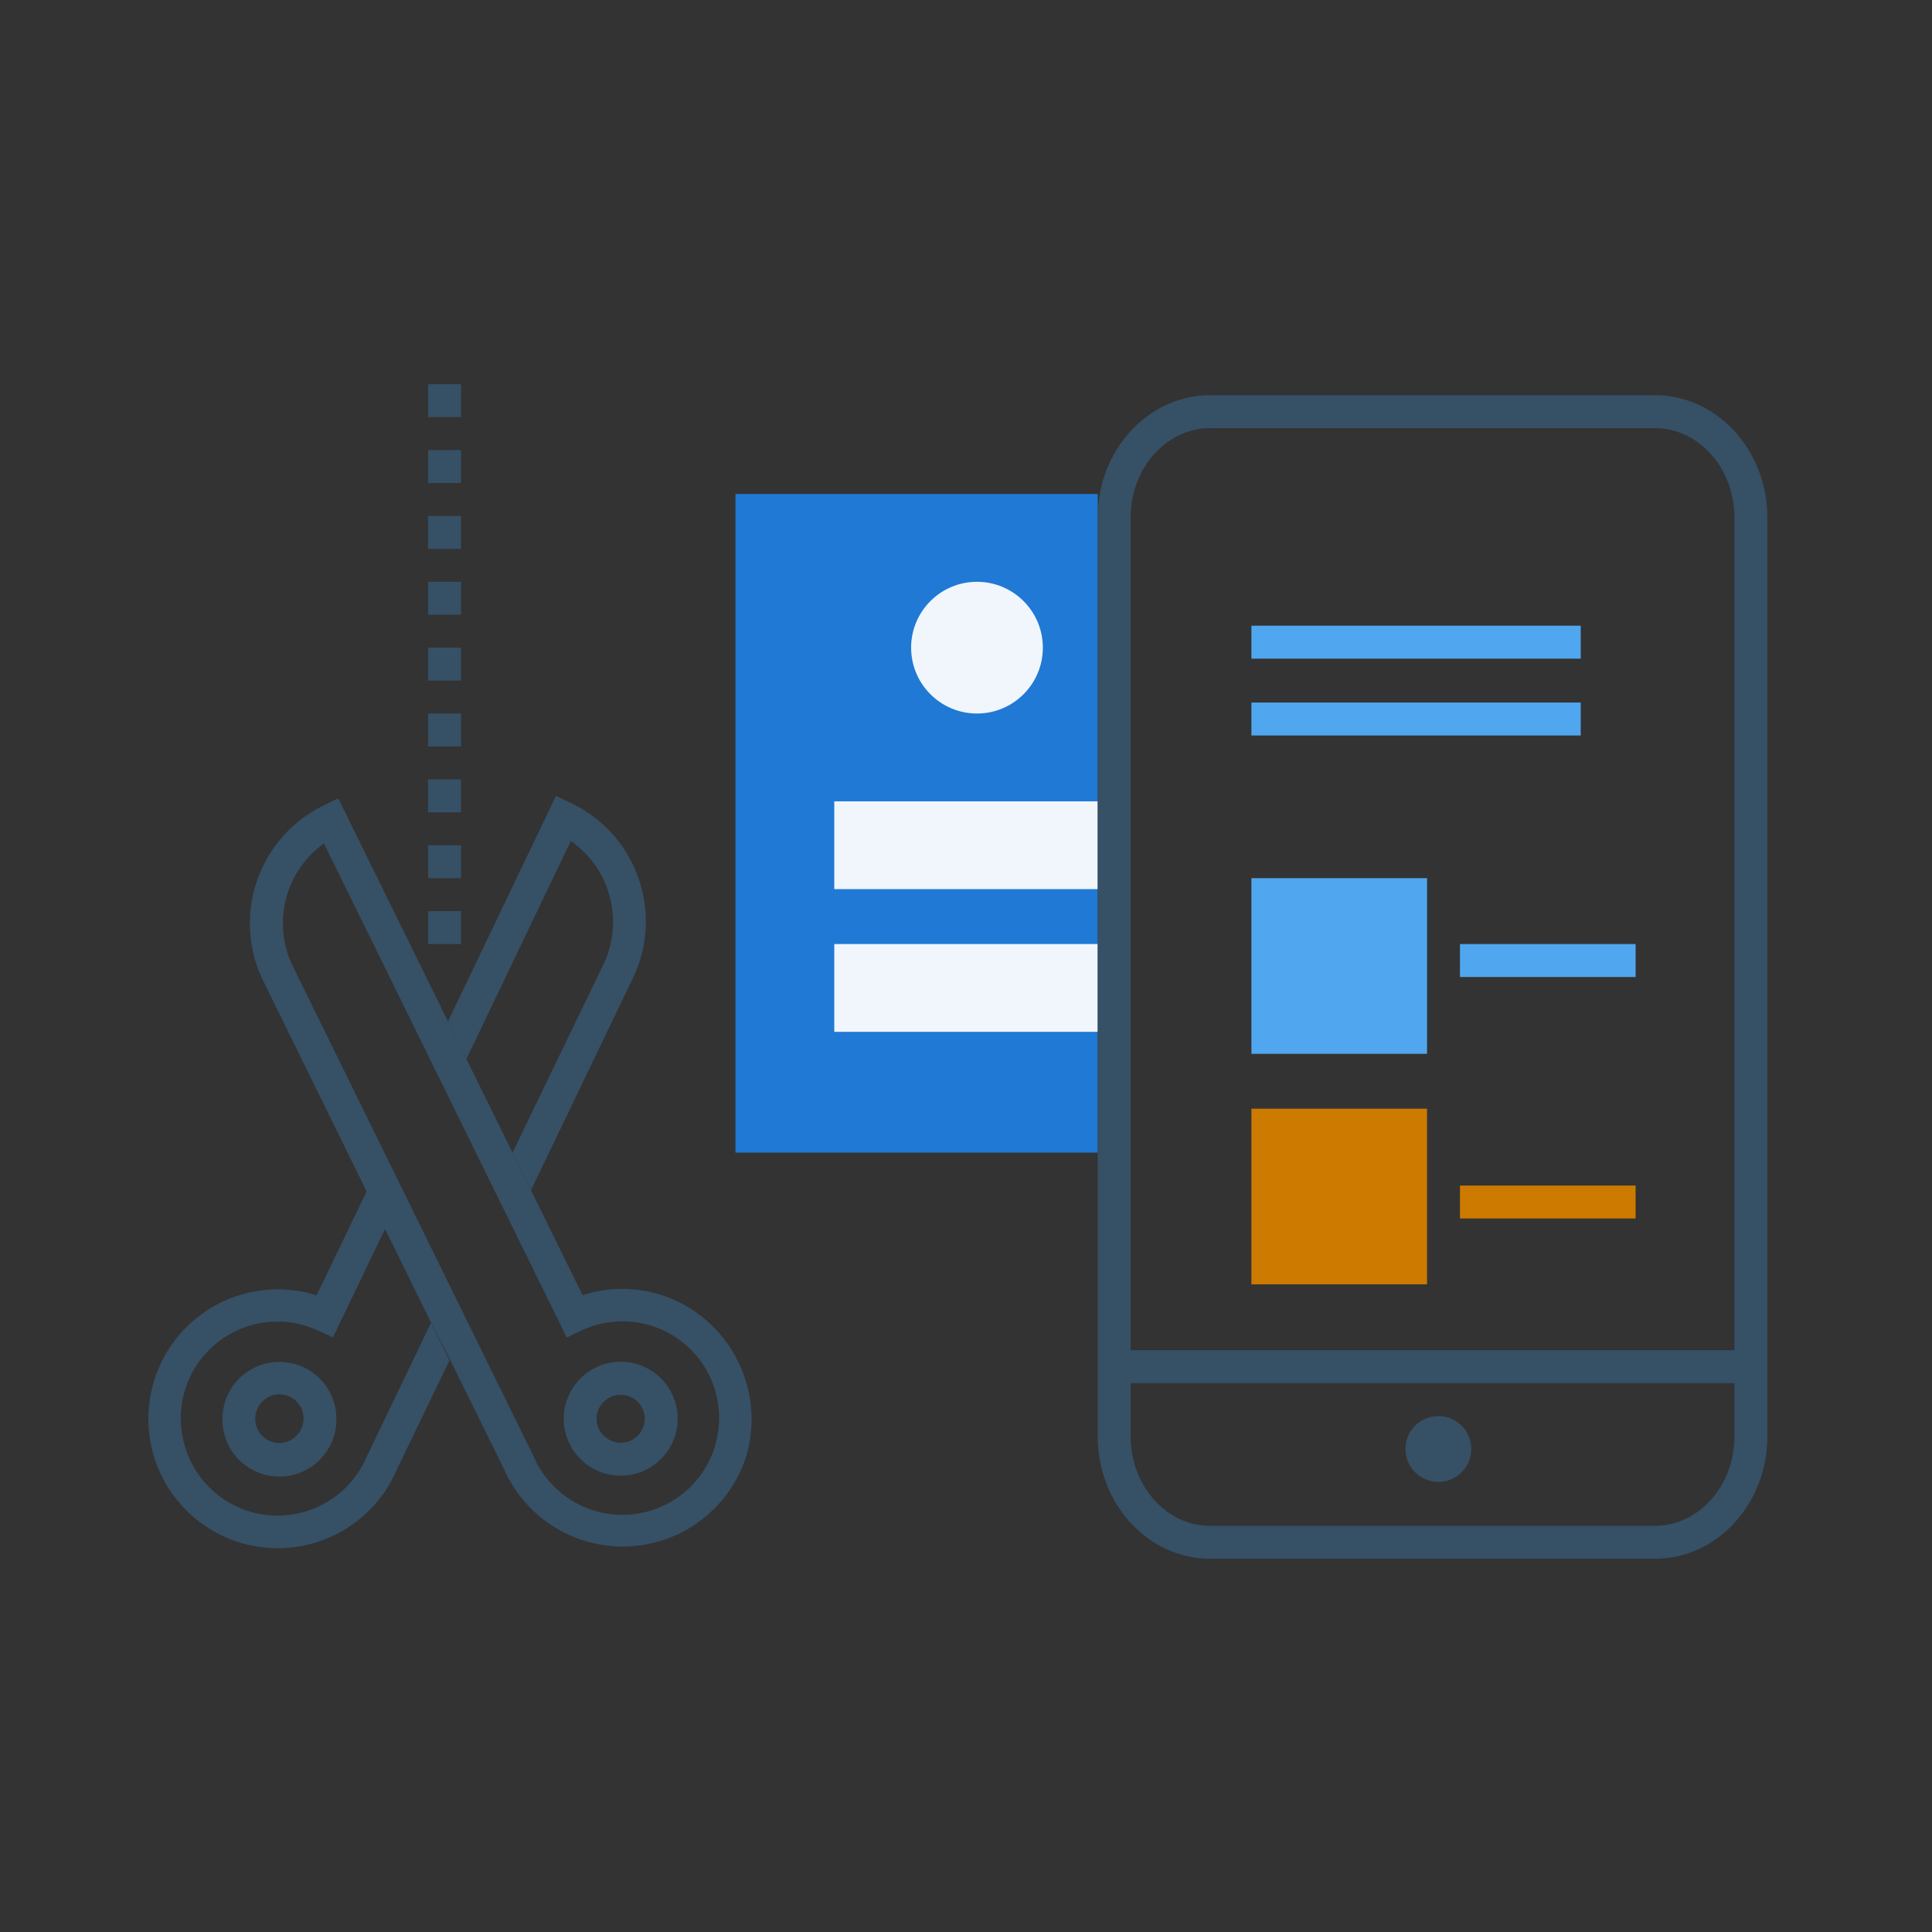
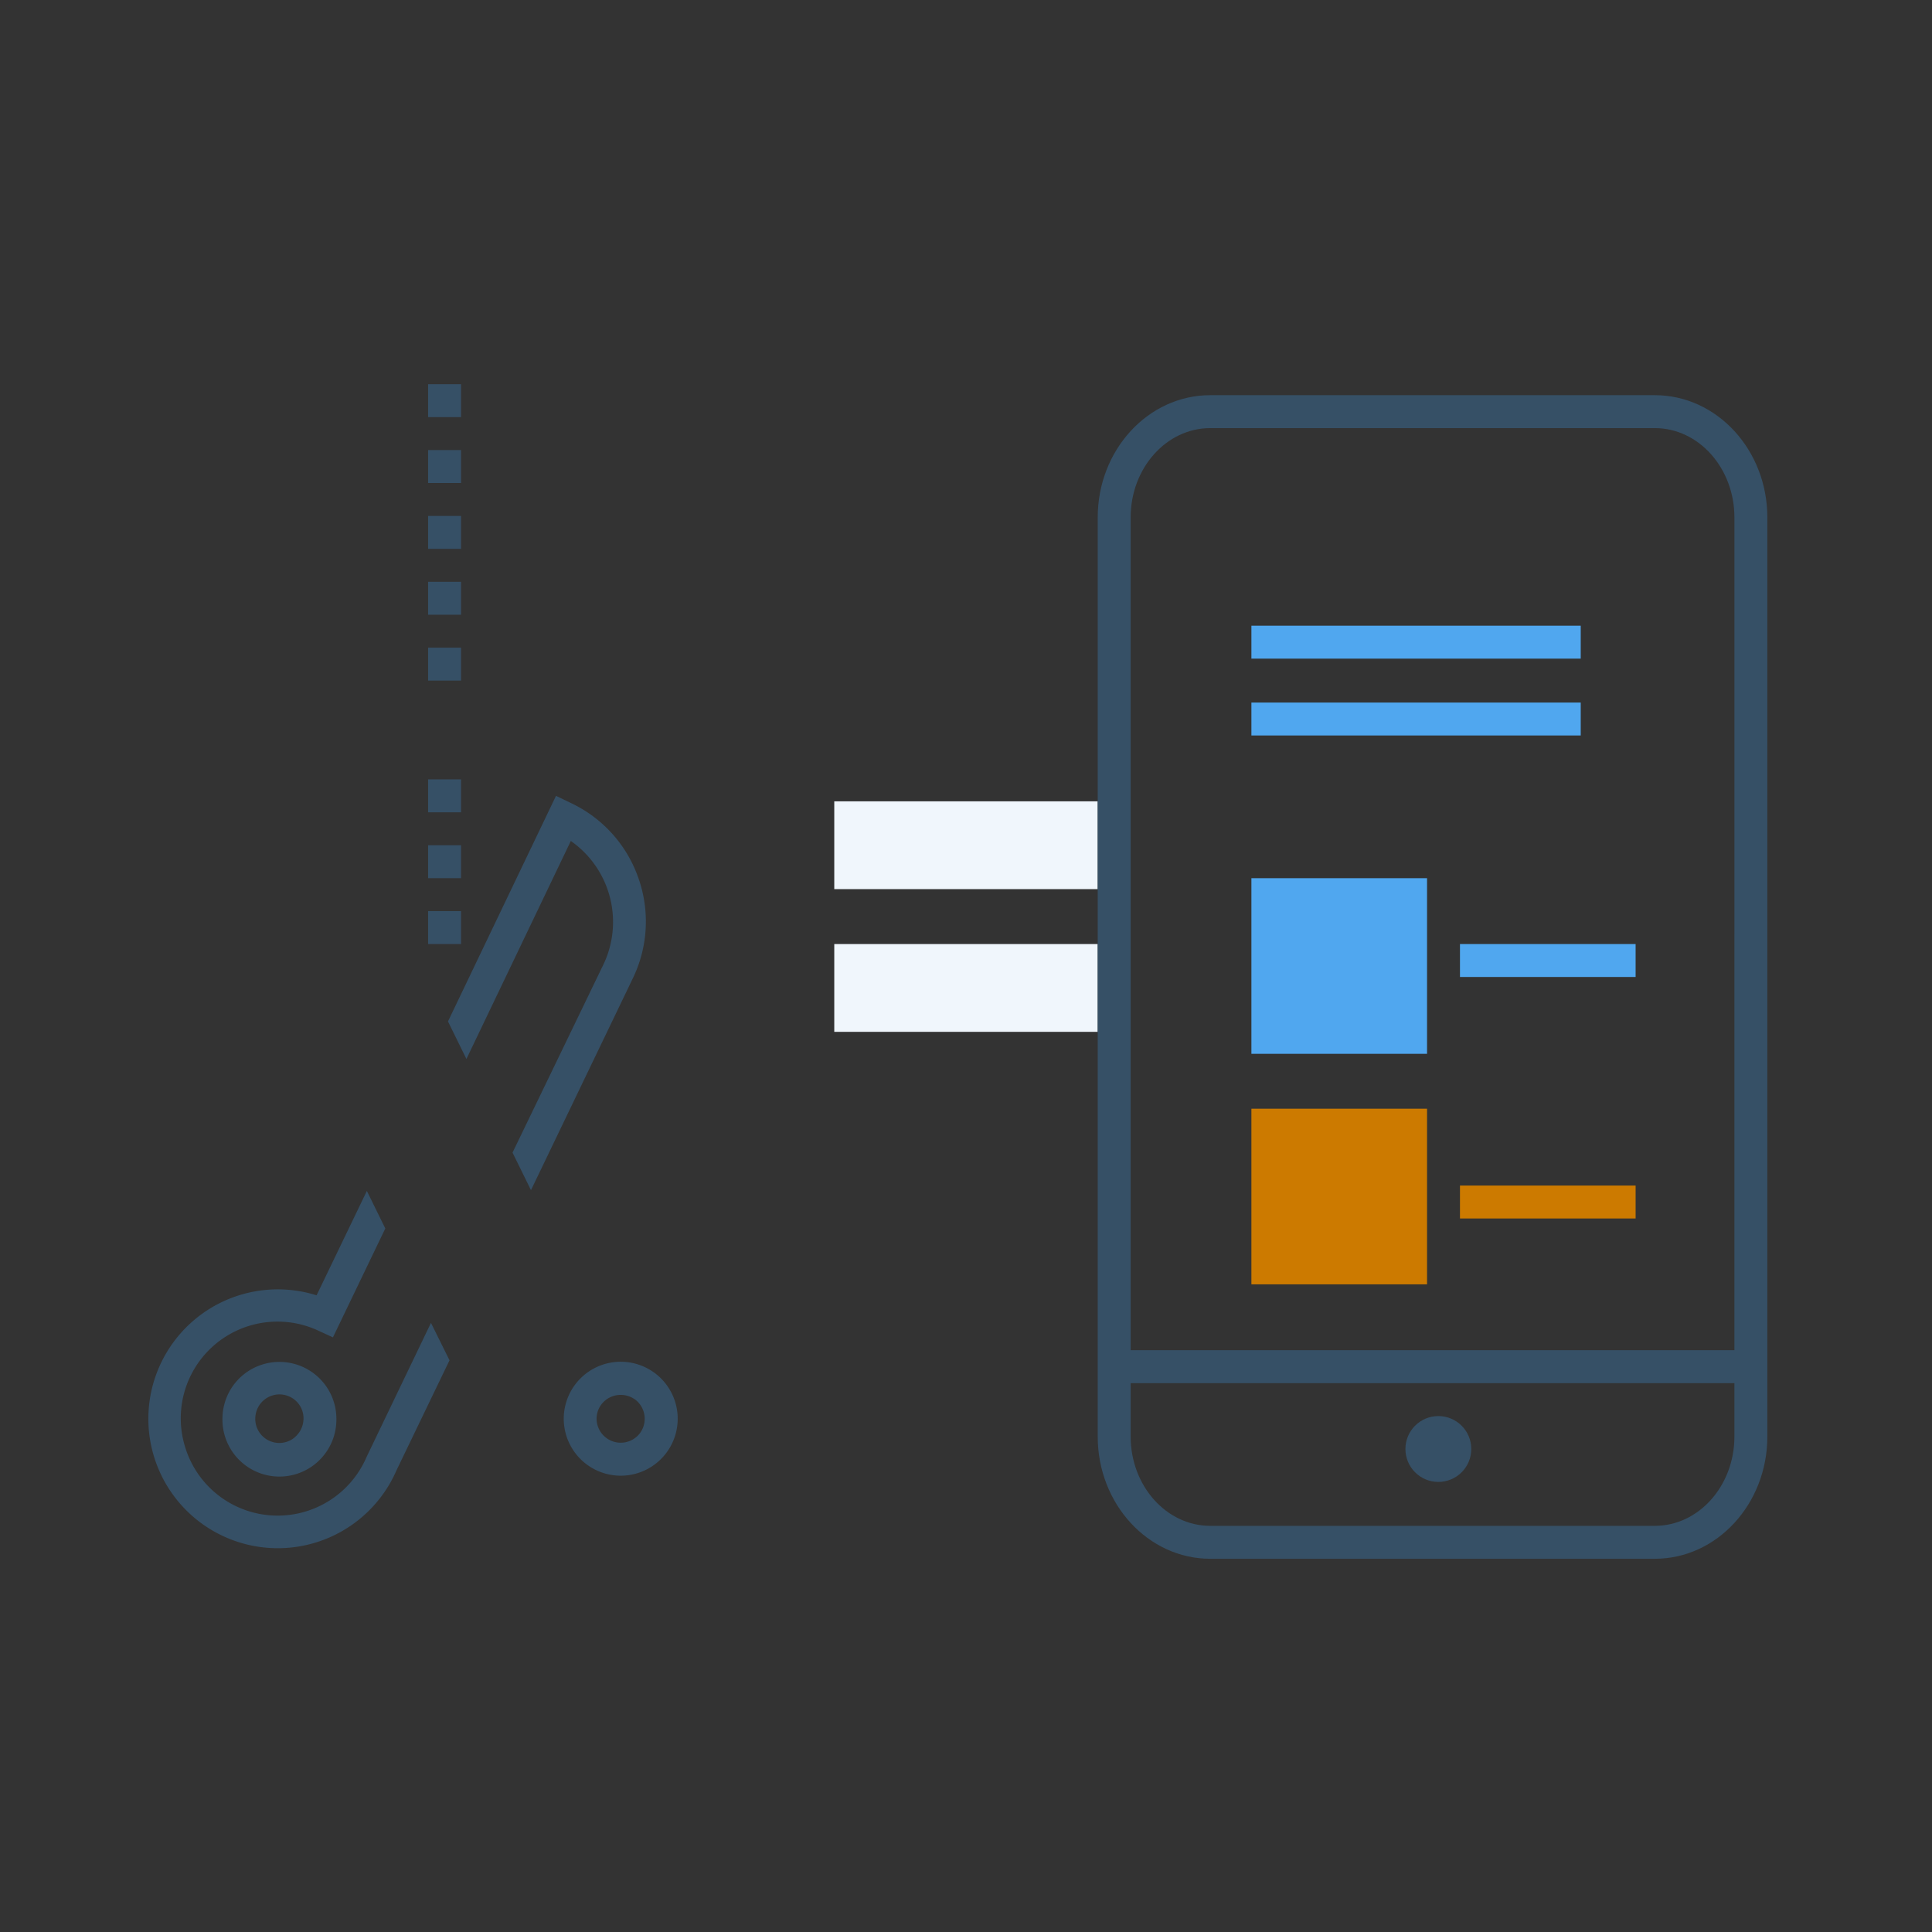
<svg xmlns="http://www.w3.org/2000/svg" viewBox="0 0 176 176">
  <rect x="0" y="0" width="176" height="176" fill="#333333" stroke="none" />
  <defs>
    <style>.cls-1{fill:#2079d4;}.cls-2{fill:#f0f6fc;}.cls-3{fill:#50a7ef;}.cls-4{fill:#CC7A00;}.cls-5{fill:#365066;}.cls-6{fill:none;}</style>
  </defs>
  <g id="kit_prototipazione">
-     <path class="cls-1" d="M100,105H67V45h33Z" />
    <path class="cls-2" d="M100,81H76V73h24Z" />
    <path class="cls-2" d="M100,86H76v8h24Z" />
-     <circle class="cls-2" cx="89" cy="59" r="6" />
    <rect class="cls-3" x="114" y="64" width="30" height="3" />
    <rect class="cls-3" x="114" y="57" width="30" height="3" />
    <polygon class="cls-3" points="130 96 114 96 114 88.26 114 80 130 80 130 96" />
    <polygon class="cls-3" points="149 89 133 89 133 87.55 133 86 149 86 149 89" />
    <path class="cls-4" d="M130,117H114V101h16Z" />
    <path class="cls-4" d="M149,111H133v-3h16Z" />
    <path class="cls-5" d="M29.45,125.94a5.2,5.2,0,0,0-7.3-.69,5.19,5.19,0,1,0,7.3.69Zm-2.6,5A2.19,2.19,0,0,1,23.27,129a2.2,2.2,0,0,1,3.88-1.18,2.17,2.17,0,0,1,.49,1.59A2.22,2.22,0,0,1,26.85,130.93ZM58.16,80A11.85,11.85,0,0,0,52,73.15l-1.35-.65L40.81,93.05l1.68,3.42L52,76.61A9,9,0,0,1,55,87.8L46.69,105l1.68,3.42L57.66,89.1A11.86,11.86,0,0,0,58.16,80Zm-28.71,46a5.2,5.2,0,0,0-7.3-.69,5.19,5.19,0,1,0,7.3.69Zm-2.6,5A2.19,2.19,0,0,1,23.27,129a2.2,2.2,0,0,1,3.88-1.18,2.17,2.17,0,0,1,.49,1.59A2.22,2.22,0,0,1,26.85,130.93Zm2.6-5a5.2,5.2,0,0,0-7.3-.69,5.19,5.19,0,1,0,7.3.69Zm-2.6,5A2.19,2.19,0,0,1,23.27,129a2.2,2.2,0,0,1,3.88-1.18,2.17,2.17,0,0,1,.49,1.59A2.22,2.22,0,0,1,26.85,130.93Zm-4.7-5.68a5.19,5.19,0,1,0,7.3.69A5.2,5.2,0,0,0,22.15,125.25Zm4.7,5.68A2.19,2.19,0,0,1,23.27,129a2.2,2.2,0,0,1,3.88-1.18,2.17,2.17,0,0,1,.49,1.59A2.22,2.22,0,0,1,26.85,130.93Zm12.41-10.49-5.86,12.2a8.81,8.81,0,0,1-16.52-.84A8.81,8.81,0,0,1,29,121.22l1.33.61,4.77-9.92-1.68-3.42L28.84,118a11.79,11.79,0,1,0,7.29,15.92l4.82-10Zm-9.81,5.5a5.2,5.2,0,0,0-7.3-.69,5.19,5.19,0,1,0,7.3.69Zm-2.6,5A2.19,2.19,0,0,1,23.27,129a2.2,2.2,0,0,1,3.88-1.18,2.17,2.17,0,0,1,.49,1.59A2.22,2.22,0,0,1,26.85,130.93Zm2.6-5a5.2,5.2,0,0,0-7.3-.69,5.19,5.19,0,1,0,7.3.69Zm-2.6,5A2.19,2.19,0,0,1,23.27,129a2.2,2.2,0,0,1,3.88-1.18,2.17,2.17,0,0,1,.49,1.59A2.22,2.22,0,0,1,26.85,130.93Zm2.6-5a5.2,5.2,0,0,0-7.3-.69,5.19,5.19,0,1,0,7.3.69Zm-2.6,5A2.19,2.19,0,0,1,23.27,129a2.2,2.2,0,0,1,3.88-1.18,2.17,2.17,0,0,1,.49,1.59A2.22,2.22,0,0,1,26.85,130.93Zm2.6-5a5.2,5.2,0,0,0-7.3-.69,5.19,5.19,0,1,0,7.3.69Zm-2.6,5A2.19,2.19,0,0,1,23.27,129a2.2,2.2,0,0,1,3.88-1.18,2.17,2.17,0,0,1,.49,1.59A2.22,2.22,0,0,1,26.85,130.93Z" />
-     <path class="cls-5" d="M61.71,128.72a5.19,5.19,0,1,0-1.14,3.8A5.19,5.19,0,0,0,61.71,128.72Zm-3.46,1.9a2.2,2.2,0,0,1-3.89-1.15,2.15,2.15,0,0,1,.48-1.6,2.21,2.21,0,0,1,1.71-.8,2.25,2.25,0,0,1,1.38.48,2.2,2.2,0,0,1,.32,3.07Zm3.46-1.9a5.19,5.19,0,1,0-1.14,3.8A5.19,5.19,0,0,0,61.71,128.72Zm-3.46,1.9a2.2,2.2,0,0,1-3.89-1.15,2.15,2.15,0,0,1,.48-1.6,2.21,2.21,0,0,1,1.71-.8,2.25,2.25,0,0,1,1.38.48,2.2,2.2,0,0,1,.32,3.07Zm3.46-1.9a5.19,5.19,0,1,0-1.14,3.8A5.19,5.19,0,0,0,61.71,128.72Zm-3.46,1.9a2.2,2.2,0,0,1-3.89-1.15,2.15,2.15,0,0,1,.48-1.6,2.21,2.21,0,0,1,1.71-.8,2.25,2.25,0,0,1,1.38.48,2.2,2.2,0,0,1,.32,3.07Zm3.46-1.9a5.19,5.19,0,1,0-1.14,3.8A5.19,5.19,0,0,0,61.71,128.72Zm-3.46,1.9a2.2,2.2,0,0,1-3.89-1.15,2.15,2.15,0,0,1,.48-1.6,2.21,2.21,0,0,1,1.71-.8,2.25,2.25,0,0,1,1.38.48,2.2,2.2,0,0,1,.32,3.07Zm3.46-1.9a5.19,5.19,0,1,0-1.14,3.8A5.19,5.19,0,0,0,61.71,128.72Zm-3.46,1.9a2.2,2.2,0,0,1-3.89-1.15,2.15,2.15,0,0,1,.48-1.6,2.21,2.21,0,0,1,1.71-.8,2.25,2.25,0,0,1,1.38.48,2.2,2.2,0,0,1,.32,3.07Zm3.46-1.9a5.19,5.19,0,1,0-1.14,3.8A5.19,5.19,0,0,0,61.71,128.72Zm-3.46,1.9a2.2,2.2,0,0,1-3.89-1.15,2.15,2.15,0,0,1,.48-1.6,2.21,2.21,0,0,1,1.71-.8,2.25,2.25,0,0,1,1.38.48,2.2,2.2,0,0,1,.32,3.07Zm3.46-1.9a5.19,5.19,0,1,0-1.14,3.8A5.19,5.19,0,0,0,61.71,128.72Zm-3.46,1.9a2.2,2.2,0,0,1-3.89-1.15,2.15,2.15,0,0,1,.48-1.6,2.21,2.21,0,0,1,1.71-.8,2.25,2.25,0,0,1,1.38.48,2.2,2.2,0,0,1,.32,3.07Zm3.46-1.9a5.19,5.19,0,1,0-1.14,3.8A5.19,5.19,0,0,0,61.71,128.72Zm-3.46,1.9a2.2,2.2,0,0,1-3.89-1.15,2.15,2.15,0,0,1,.48-1.6,2.21,2.21,0,0,1,1.71-.8,2.25,2.25,0,0,1,1.38.48,2.2,2.2,0,0,1,.32,3.07Z" />
-     <path class="cls-5" d="M60.78,118.15a11.72,11.72,0,0,0-7.71-.16l-4.7-9.57L46.69,105l-4.2-8.53-1.68-3.42-10-20.33-1.34.66a11.94,11.94,0,0,0-5.48,16l9.39,19.12,1.68,3.42,4.19,8.53L41,123.86l4.93,10A11.81,11.81,0,0,0,68,132.6,11.93,11.93,0,0,0,60.78,118.15Zm4.36,13.58a8.82,8.82,0,0,1-11.3,5.79,8.85,8.85,0,0,1-5.24-4.87L26.69,88.05a8.93,8.93,0,0,1,2.82-11.21l22.12,45,1.33-.63a8.8,8.8,0,0,1,12.18,10.48Z" />
+     <path class="cls-5" d="M61.71,128.72a5.19,5.19,0,1,0-1.14,3.8A5.19,5.19,0,0,0,61.71,128.72Zm-3.46,1.9a2.2,2.2,0,0,1-3.89-1.15,2.15,2.15,0,0,1,.48-1.6,2.21,2.21,0,0,1,1.71-.8,2.25,2.25,0,0,1,1.38.48,2.2,2.2,0,0,1,.32,3.07Zm3.46-1.9a5.19,5.19,0,1,0-1.14,3.8A5.19,5.19,0,0,0,61.71,128.72Zm-3.46,1.9a2.2,2.2,0,0,1-3.89-1.15,2.15,2.15,0,0,1,.48-1.6,2.21,2.21,0,0,1,1.71-.8,2.25,2.25,0,0,1,1.38.48,2.2,2.2,0,0,1,.32,3.07Zm3.46-1.9a5.19,5.19,0,1,0-1.14,3.8A5.19,5.19,0,0,0,61.71,128.72Zm-3.46,1.9a2.2,2.2,0,0,1-3.89-1.15,2.15,2.15,0,0,1,.48-1.6,2.21,2.21,0,0,1,1.71-.8,2.25,2.25,0,0,1,1.38.48,2.2,2.2,0,0,1,.32,3.07Zm3.46-1.9a5.19,5.19,0,1,0-1.14,3.8A5.19,5.19,0,0,0,61.71,128.72Zm-3.46,1.9a2.2,2.2,0,0,1-3.89-1.15,2.15,2.15,0,0,1,.48-1.6,2.21,2.21,0,0,1,1.71-.8,2.25,2.25,0,0,1,1.38.48,2.2,2.2,0,0,1,.32,3.07Zm3.46-1.9a5.19,5.19,0,1,0-1.14,3.8A5.19,5.19,0,0,0,61.71,128.72m-3.46,1.9a2.2,2.2,0,0,1-3.89-1.15,2.15,2.15,0,0,1,.48-1.6,2.21,2.21,0,0,1,1.71-.8,2.25,2.25,0,0,1,1.38.48,2.2,2.2,0,0,1,.32,3.07Zm3.46-1.9a5.19,5.19,0,1,0-1.14,3.8A5.19,5.19,0,0,0,61.71,128.72Zm-3.46,1.9a2.2,2.2,0,0,1-3.89-1.15,2.15,2.15,0,0,1,.48-1.6,2.21,2.21,0,0,1,1.71-.8,2.25,2.25,0,0,1,1.38.48,2.2,2.2,0,0,1,.32,3.07Zm3.46-1.9a5.19,5.19,0,1,0-1.14,3.8A5.19,5.19,0,0,0,61.71,128.72Zm-3.46,1.9a2.2,2.2,0,0,1-3.89-1.15,2.15,2.15,0,0,1,.48-1.6,2.21,2.21,0,0,1,1.71-.8,2.25,2.25,0,0,1,1.38.48,2.2,2.2,0,0,1,.32,3.07Zm3.46-1.9a5.19,5.19,0,1,0-1.14,3.8A5.19,5.19,0,0,0,61.71,128.72Zm-3.46,1.9a2.2,2.2,0,0,1-3.89-1.15,2.15,2.15,0,0,1,.48-1.6,2.21,2.21,0,0,1,1.71-.8,2.25,2.25,0,0,1,1.38.48,2.2,2.2,0,0,1,.32,3.07Z" />
    <path class="cls-5" d="M161,47.13C161,41,156.41,36,150.75,36h-40.5C104.59,36,100,41,100,47.13v83.74C100,137,104.59,142,110.25,142h40.5c5.66,0,10.25-5,10.25-11.13Zm-58,0c0-4.48,3.25-8.13,7.25-8.13h40.5c4,0,7.25,3.65,7.25,8.13V123H103ZM150.75,139h-40.5c-4,0-7.25-3.65-7.25-8.13V126h55v4.87C158,135.35,154.75,139,150.75,139Z" />
    <circle class="cls-5" cx="131.03" cy="132" r="3" />
    <rect class="cls-5" x="39" y="41" width="3" height="3" />
    <rect class="cls-5" x="39" y="35" width="3" height="3" />
    <rect class="cls-5" x="39" y="53" width="3" height="3" />
    <rect class="cls-5" x="39" y="47" width="3" height="3" />
-     <rect class="cls-5" x="39" y="65" width="3" height="3" />
    <rect class="cls-5" x="39" y="59" width="3" height="3" />
    <rect class="cls-5" x="39" y="77" width="3" height="3" />
    <rect class="cls-5" x="39" y="83" width="3" height="3" />
    <rect class="cls-5" x="39" y="71" width="3" height="3" />
-     <rect class="cls-6" width="176" height="176" />
  </g>
</svg>